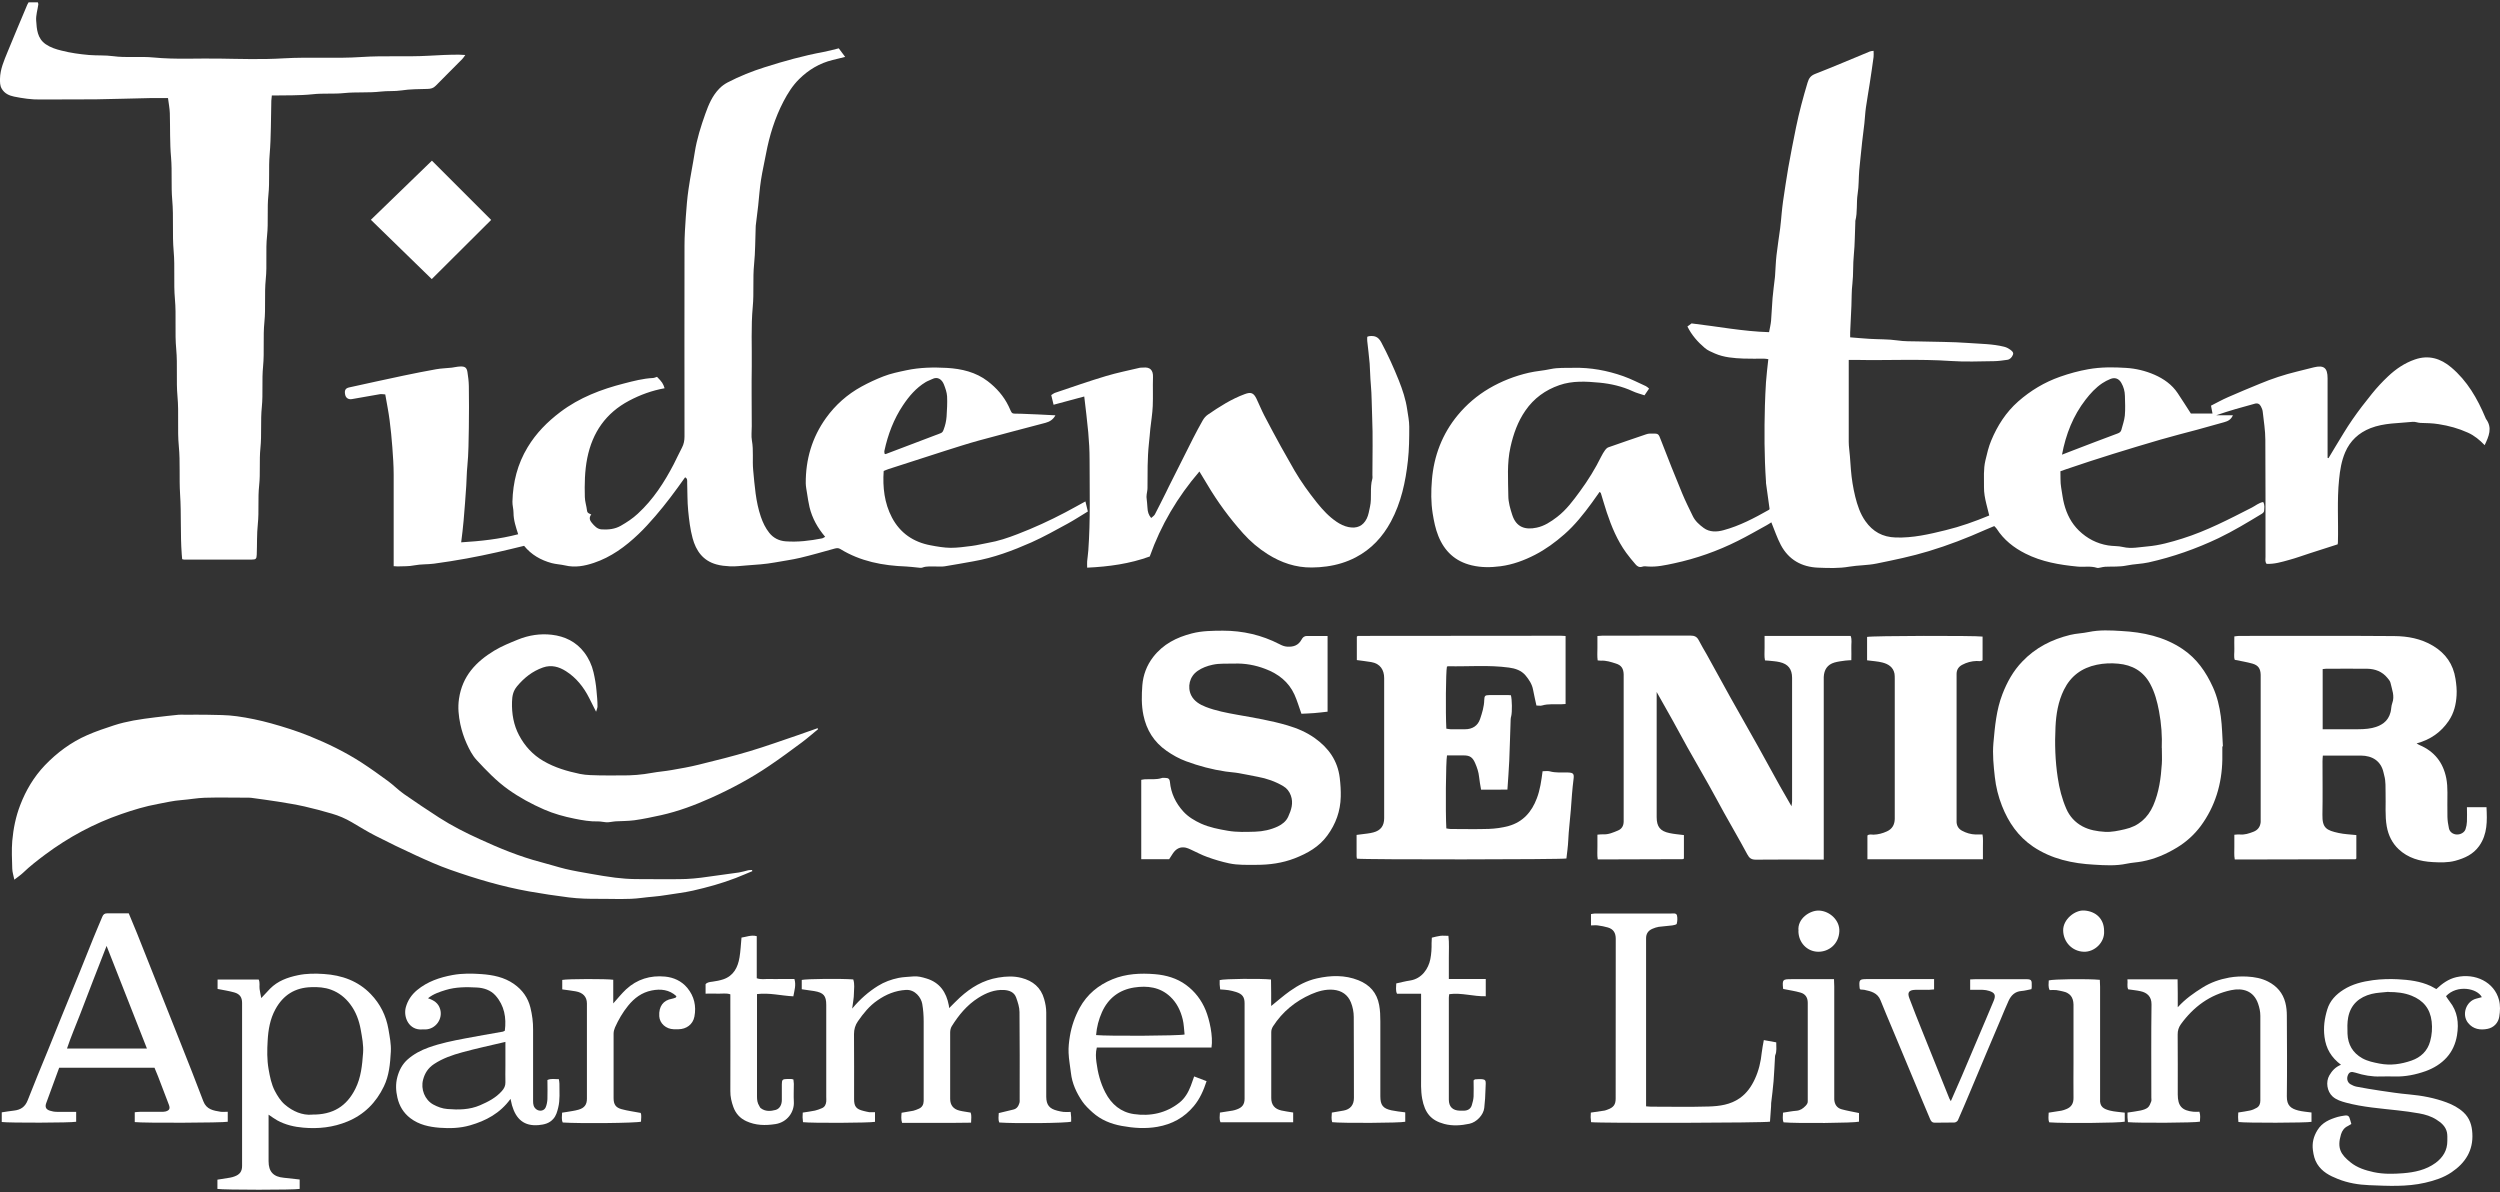
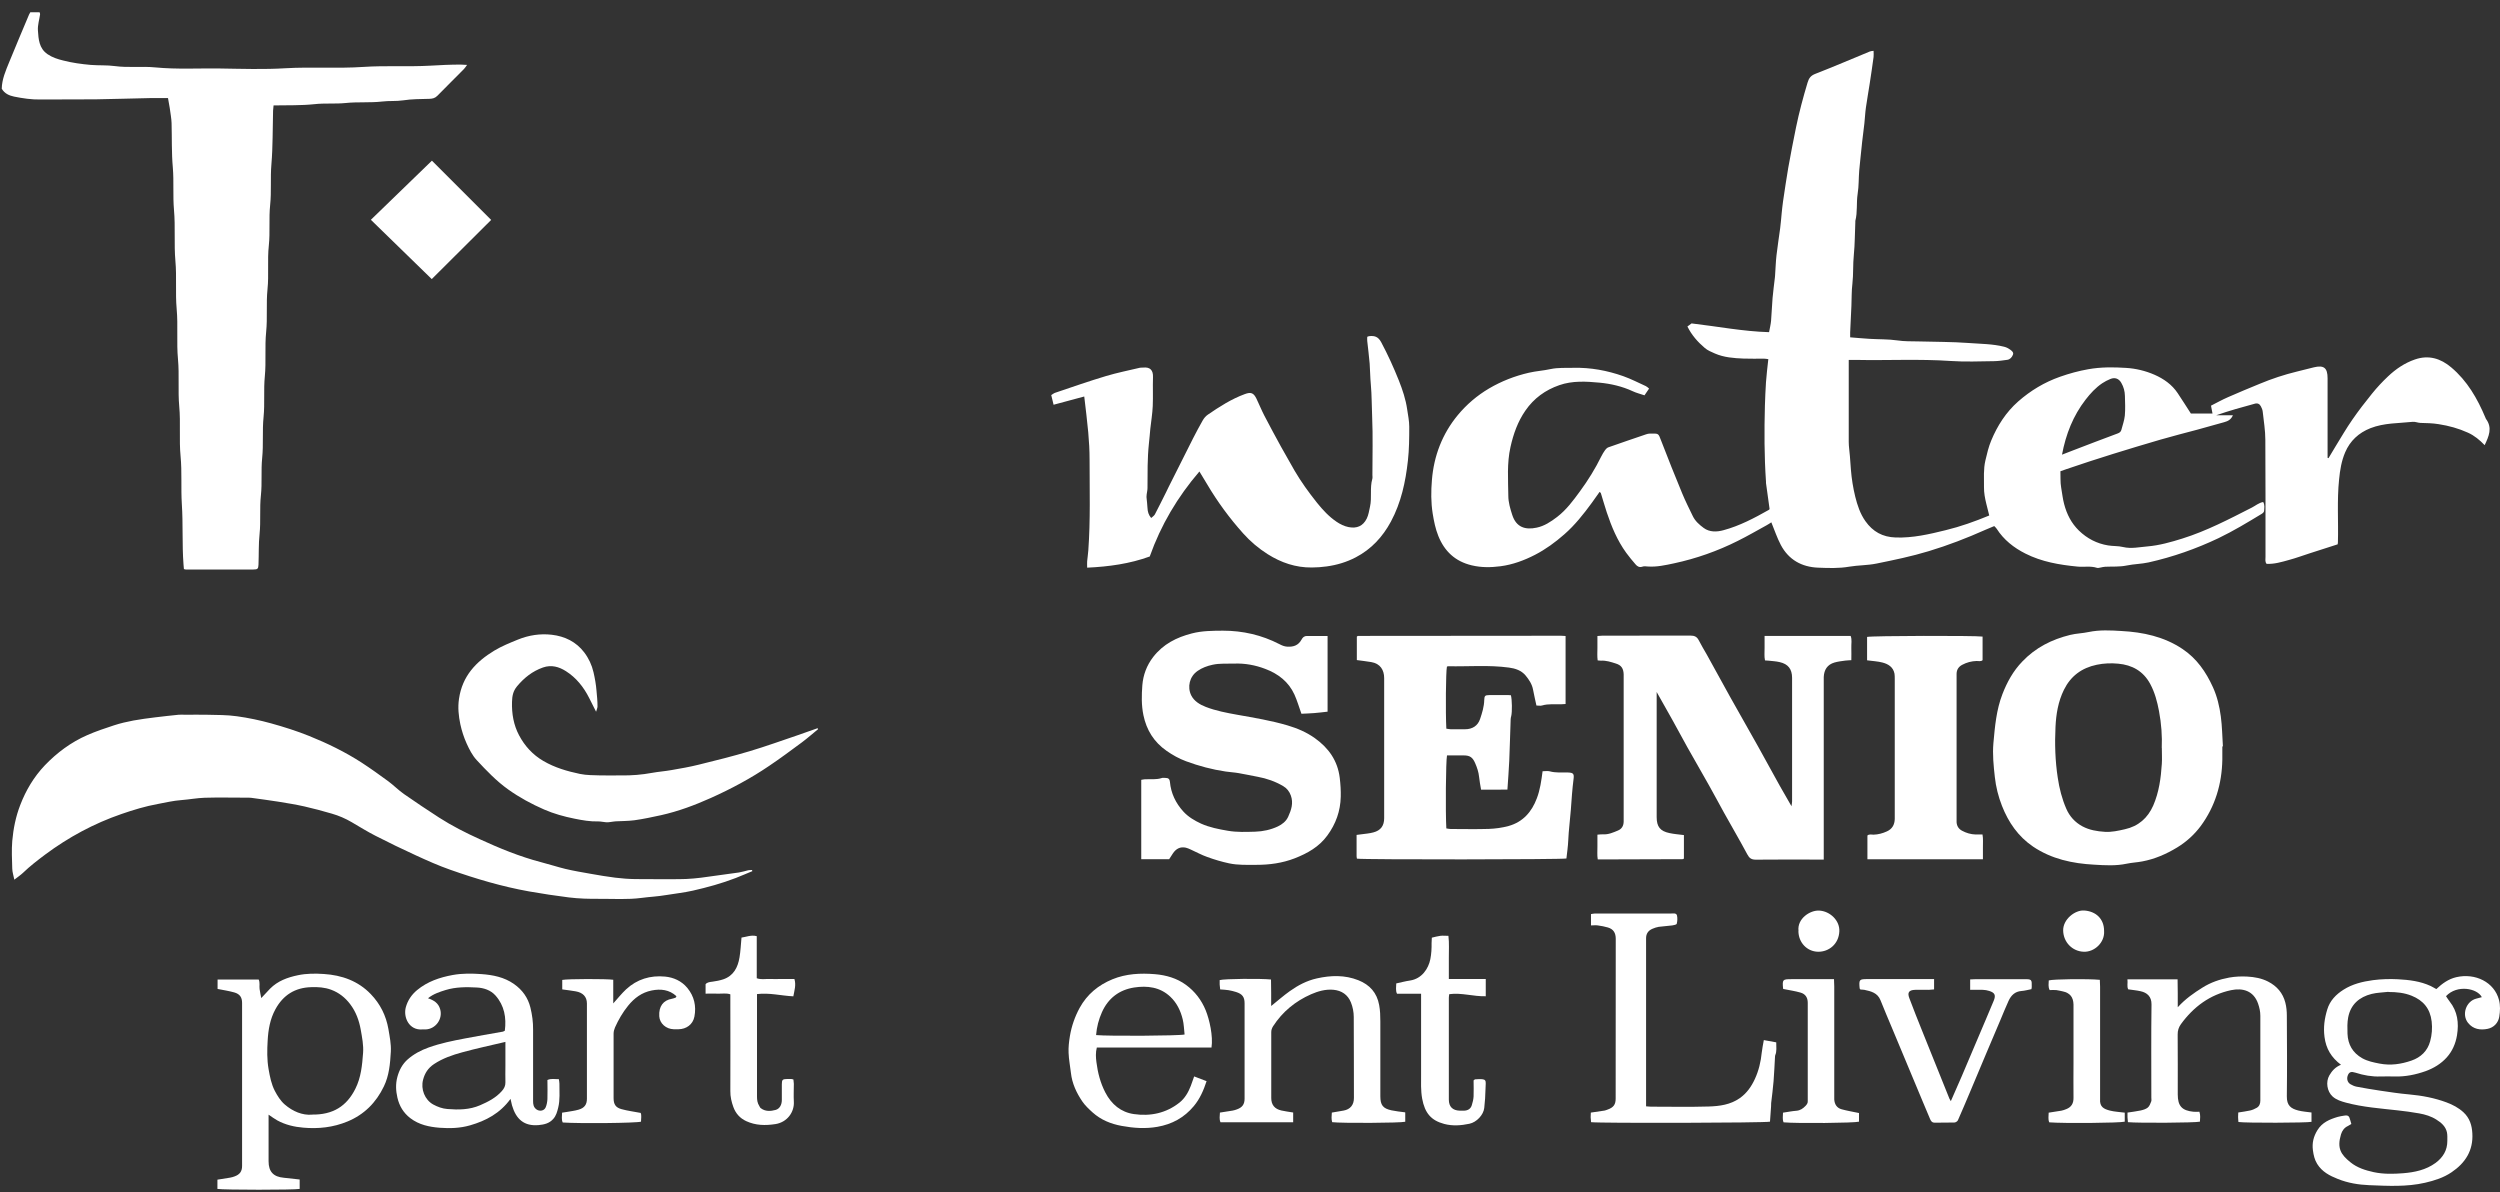
<svg xmlns="http://www.w3.org/2000/svg" id="logos" viewBox="0 0 300 143.04">
  <rect x="0" y="0" width="300" height="143.04" fill="#333333" stroke="none" />
  <defs>
    <style>
      .cls-1 {
        fill: #fff;
      }
    </style>
  </defs>
-   <path class="cls-1" d="M296.04,96.86h2.34c.08,1.64.13,3.23-.88,4.66-.72,1.01-1.74,1.46-2.86,1.77-.89.24-1.82.21-2.73.16-1.52-.08-2.96-.49-4.08-1.55-.76-.72-1.23-1.65-1.42-2.73-.23-1.31-.1-2.61-.14-3.92-.02-.73.04-1.47-.16-2.18-.04-.12-.06-.25-.09-.38-.31-1.37-1.34-2.01-2.71-2.02-1.5-.01-3,0-4.57,0-.02.25-.04.48-.04.7,0,2.13.03,4.26-.01,6.39-.03,1.6.47,1.88,1.95,2.2.68.15,1.39.17,2.12.25v2.81s-.03.03-.05.05c-.02.02-.04.04-.06.04-4.6,0-9.21.02-13.81.03-.21,0-.41,0-.67,0-.1-.53-.04-1.03-.05-1.52-.01-.47,0-.93,0-1.45.27-.02.47-.05.67-.03.57.05,1.08-.12,1.6-.32.54-.2.84-.6.89-1.17.01-.13,0-.26,0-.39,0-5.68,0-11.36,0-17.04,0-.08,0-.16,0-.24-.02-.73-.27-1.13-.97-1.34-.67-.19-1.36-.3-2.14-.46-.14-.37-.03-.87-.05-1.36-.02-.47,0-.94,0-1.45.22-.02.39-.06.56-.06,6.21,0,12.42-.03,18.62.02,1.61.01,3.21.3,4.65,1.16,1.52.91,2.44,2.21,2.71,3.98.1.65.17,1.3.13,1.95-.06,1.1-.31,2.15-.95,3.09-.92,1.35-2.16,2.24-3.85,2.7.17.1.26.16.36.2,1.77.76,2.82,2.07,3.2,3.97.11.57.14,1.14.14,1.71,0,.97-.02,1.95,0,2.92.01.46.08.93.18,1.39.09.43.47.71.91.74.45.03.94-.22,1.08-.63.1-.29.16-.61.17-.91.03-.55,0-1.1,0-1.74ZM278.71,87.51c1.32,0,2.58,0,3.84,0,.7,0,1.4,0,2.1-.15,1.09-.25,1.93-.76,2.22-1.91.09-.35.07-.73.2-1.07.32-.86-.04-1.64-.21-2.44-.05-.21-.22-.41-.37-.59-.62-.76-1.46-1.08-2.41-1.1-1.65-.02-3.31,0-4.96,0-.12,0-.25.02-.4.04v7.21Z" />
  <path class="cls-1" d="M218.85,103.15h-.65c-2.5,0-5-.02-7.5.01-.53,0-.78-.18-1.02-.63-.9-1.68-1.86-3.32-2.79-4.99-.61-1.09-1.19-2.21-1.81-3.3-.86-1.53-1.74-3.04-2.59-4.56-.61-1.09-1.2-2.2-1.81-3.3-.59-1.07-1.2-2.14-1.88-3.34v.82c0,4.73,0,9.47,0,14.2,0,1.14.42,1.68,1.54,1.91.55.12,1.12.16,1.73.24v2.81s-.03.03-.05.04c-.02.02-.04.04-.06.04-3.18.01-6.36.02-9.55.03-.21,0-.41,0-.68,0-.09-.53-.03-1.03-.04-1.52,0-.47,0-.94,0-1.45.27-.02.47-.05.67-.04.65.04,1.23-.22,1.8-.46.46-.19.67-.57.68-1.06,0-.16,0-.32,0-.47,0-5.63,0-11.25,0-16.88,0-.11,0-.21,0-.32-.02-.69-.27-1.1-.92-1.3-.59-.19-1.19-.39-1.83-.35-.1,0-.2-.02-.37-.03-.07-.5-.03-.99-.03-1.48,0-.47,0-.94,0-1.45.24-.02.42-.04.59-.04,3.52,0,7.05,0,10.57-.01.48,0,.78.13,1,.56.29.58.64,1.14.96,1.71.93,1.69,1.86,3.39,2.8,5.08,1.11,1.98,2.24,3.95,3.35,5.94.88,1.57,1.74,3.16,2.61,4.73.43.77.88,1.53,1.41,2.46.04-.31.07-.44.07-.58,0-4.94,0-9.89,0-14.83,0-1.05-.47-1.66-1.5-1.89-.43-.1-.87-.12-1.31-.17-.13-.01-.26-.02-.44-.03-.11-.5-.04-1-.05-1.49-.01-.47,0-.94,0-1.45h10.33c.18.45.06.95.08,1.44.02.47,0,.94,0,1.47-.27.02-.49.02-.72.05-.44.06-.88.11-1.3.23-.86.25-1.25.87-1.29,1.74,0,.18,0,.37,0,.55,0,6.78,0,13.57,0,20.35v.96Z" />
  <path class="cls-1" d="M187.87,76.33v8.15c-.19.01-.34.03-.49.03-.78.03-1.57-.08-2.34.15-.21.06-.46,0-.67,0-.14-.67-.29-1.28-.4-1.88-.12-.67-.48-1.21-.89-1.71-.51-.62-1.25-.86-2-.96-2.43-.33-4.87-.11-7.31-.16-.05,0-.1.03-.14.05-.13.63-.17,5.44-.07,7.44.16.02.33.06.51.07.58,0,1.16,0,1.74,0,.88,0,1.53-.42,1.8-1.23.25-.74.48-1.48.5-2.28.02-.51.09-.58.61-.59.76-.01,1.53,0,2.29,0,.1,0,.21.02.3.02.14.55.16,1.98.04,2.49-.03.13-.07.25-.07.38-.06,1.67-.1,3.35-.17,5.02-.05,1.12-.14,2.23-.22,3.43-1.04.03-2.08,0-3.16.01-.09-.53-.19-1.03-.24-1.54-.06-.58-.24-1.11-.47-1.64-.3-.69-.62-.93-1.36-.93-.68,0-1.36,0-2.02,0-.14.69-.19,6.75-.08,8.76.16.02.33.07.51.07,1.53,0,3.05.04,4.58-.01.8-.03,1.61-.14,2.38-.35,1.72-.48,2.78-1.69,3.39-3.32.39-1.02.54-2.1.69-3.25.3,0,.6-.06.86.01.72.2,1.46.12,2.19.14.62.02.75.15.67.76-.16,1.24-.24,2.49-.33,3.73-.09,1.22-.26,2.43-.31,3.66-.03.72-.14,1.44-.22,2.17-.56.13-24.27.15-25.14.02-.01-.09-.04-.19-.04-.29,0-.84,0-1.68,0-2.56.2-.03.38-.05.55-.07.49-.07.99-.1,1.46-.23.89-.23,1.3-.8,1.3-1.71,0-5.6,0-11.2,0-16.81,0-.96-.46-1.74-1.55-1.92-.56-.09-1.12-.16-1.73-.24v-2.81s.03-.03.06-.05c.02-.02.04-.04.06-.04,8.13,0,16.26-.02,24.39-.02.15,0,.31.01.52.03Z" />
  <path class="cls-1" d="M266.68,89.57c0,.53,0,1.05,0,1.58-.05,2.92-.86,5.62-2.59,7.97-.76,1.02-1.72,1.9-2.84,2.58-1.3.79-2.68,1.39-4.18,1.67-.61.12-1.24.14-1.85.27-1.3.28-2.62.2-3.92.12-2.6-.14-5.1-.67-7.32-2.16-1.8-1.22-2.96-2.91-3.74-4.89-.44-1.12-.73-2.28-.86-3.47-.15-1.35-.29-2.71-.17-4.07.18-1.99.35-3.98,1.08-5.87.56-1.45,1.29-2.78,2.39-3.92,1.59-1.67,3.54-2.65,5.74-3.19.73-.18,1.49-.19,2.23-.35,1.3-.27,2.62-.2,3.92-.12,2.6.14,5.1.67,7.32,2.15,1.72,1.15,2.83,2.76,3.66,4.59.51,1.12.79,2.31.95,3.52.16,1.19.17,2.4.25,3.59-.02,0-.05,0-.07,0ZM259.41,89.75c.06-1.37-.04-2.9-.33-4.42-.21-1.12-.5-2.23-1.05-3.25-.83-1.55-2.18-2.29-3.85-2.44-.85-.08-1.71-.05-2.57.13-1.81.38-3.13,1.36-3.94,3.01-.69,1.4-.94,2.92-1.01,4.45-.1,2.03-.04,4.07.27,6.09.19,1.3.51,2.55,1.03,3.74.39.9,1.05,1.63,1.93,2.1.84.45,1.76.6,2.7.66.81.05,1.6-.13,2.39-.31,1.63-.36,2.75-1.35,3.41-2.85.69-1.59.92-3.29,1.03-5.01.04-.58,0-1.16,0-1.91Z" />
  <path class="cls-1" d="M159.31,76.31v9.09c-.54.06-1.08.13-1.61.17-.52.04-1.04.06-1.53.08-.29-.81-.51-1.58-.84-2.31-.7-1.53-1.95-2.49-3.49-3.07-1.2-.46-2.45-.69-3.75-.64-.86.03-1.72-.05-2.58.14-.65.14-1.27.37-1.8.74-.97.67-1.26,1.93-.76,2.94.34.68,1.02,1.1,1.75,1.38,1.22.47,2.49.71,3.77.94,2.02.36,4.04.69,6.01,1.27,1.19.35,2.32.83,3.32,1.55,1.63,1.17,2.72,2.68,2.97,4.76.09.76.14,1.51.12,2.26-.04,1.72-.59,3.26-1.61,4.65-1,1.37-2.39,2.14-3.92,2.74-1.48.57-3.01.78-4.59.78-1.1,0-2.21.05-3.28-.18-.89-.19-1.76-.45-2.61-.76-.69-.24-1.33-.6-2-.9-.19-.09-.38-.17-.58-.22-.67-.15-1.17.13-1.54.67-.16.24-.31.48-.46.71h-3.35v-9.52c.14-.02.29-.06.44-.07.68-.03,1.36.07,2.03-.15.14-.05.31,0,.47-.01.32,0,.47.15.5.47.12,1.37.7,2.56,1.61,3.56.58.64,1.34,1.09,2.12,1.45,1.02.46,2.12.67,3.22.86,1.1.19,2.2.14,3.29.11.93-.03,1.86-.23,2.71-.63.52-.25.99-.61,1.24-1.16.37-.81.65-1.64.32-2.55-.18-.5-.49-.88-.92-1.13-.95-.56-1.98-.92-3.07-1.12-.76-.14-1.52-.31-2.29-.44-.51-.09-1.03-.11-1.55-.19-1.62-.24-3.2-.66-4.74-1.23-.84-.31-1.61-.74-2.34-1.25-1.51-1.05-2.41-2.49-2.78-4.28-.25-1.2-.22-2.41-.13-3.6.1-1.22.52-2.37,1.3-3.38,1.2-1.55,2.81-2.36,4.64-2.83,1.23-.32,2.48-.32,3.73-.33,2.39,0,4.65.52,6.77,1.61.3.16.6.29.96.31.75.04,1.33-.16,1.71-.86.12-.23.3-.42.62-.42.81,0,1.62,0,2.5,0Z" />
  <path class="cls-1" d="M90.28,104.54c-.66.27-1.32.56-1.99.82-1.68.65-3.41,1.12-5.16,1.52-1.06.24-2.15.35-3.22.53-.98.17-1.97.21-2.94.34-1.68.22-3.35.1-5.03.11-1.23.01-2.46-.02-3.68-.17-1.59-.2-3.18-.44-4.77-.72-3.24-.58-6.37-1.51-9.46-2.6-1.4-.49-2.76-1.1-4.11-1.72-1.64-.75-3.27-1.54-4.87-2.36-.98-.5-1.91-1.08-2.85-1.63-.75-.44-1.54-.78-2.37-1.02-1.1-.32-2.2-.62-3.31-.87-1.03-.23-2.09-.4-3.13-.57-1.07-.17-2.15-.31-3.23-.46-.21-.03-.42-.02-.63-.02-1.66,0-3.32-.04-4.97.01-.93.03-1.86.21-2.79.28-.96.07-1.89.29-2.84.47-1.49.27-2.93.71-4.35,1.2-3.31,1.14-6.35,2.78-9.16,4.87-.92.69-1.83,1.39-2.66,2.19-.3.28-.64.51-1.04.82-.1-.49-.24-.91-.25-1.33-.03-1.1-.09-2.22,0-3.31.13-1.47.42-2.93.96-4.32.68-1.77,1.63-3.37,2.95-4.76,1.47-1.53,3.14-2.77,5.08-3.62,1.05-.46,2.14-.83,3.22-1.18.76-.25,1.55-.43,2.34-.58.87-.16,1.74-.27,2.62-.38.93-.12,1.86-.21,2.79-.31.26-.03.53,0,.79,0,.87,0,1.74-.02,2.6,0,1.2.03,2.41.01,3.6.18,1.38.19,2.76.48,4.1.85,1.55.43,3.1.92,4.59,1.52,2.18.88,4.3,1.91,6.28,3.19,1.09.71,2.15,1.47,3.2,2.24.65.48,1.22,1.07,1.88,1.53,1.39.97,2.8,1.91,4.22,2.83,1.54.99,3.18,1.82,4.85,2.58,2.39,1.1,4.82,2.1,7.38,2.77.98.25,1.94.57,2.93.81,1.01.24,2.03.41,3.05.59.97.17,1.94.34,2.92.46.8.1,1.61.16,2.42.17,1.74.03,3.47,0,5.21.01,1.2,0,2.39-.12,3.58-.3,1.21-.18,2.42-.32,3.63-.5.38-.06.75-.18,1.13-.27.15-.03.3-.02.45-.03.01.04.03.09.04.13ZM98.12,87.38c-.8.28-1.6.57-2.41.85-1.92.65-3.83,1.34-5.77,1.92-2.01.6-4.05,1.11-6.09,1.61-1.08.27-2.18.46-3.28.65-.77.14-1.54.19-2.31.33-1.24.23-2.48.33-3.73.31-.82-.01-1.63.02-2.45,0-.83-.03-1.68-.01-2.49-.18-1.52-.32-3.01-.75-4.38-1.55-1.29-.75-2.24-1.8-2.92-3.08-.66-1.24-.89-2.59-.85-4.01.02-.7.12-1.29.6-1.87.86-1.03,1.84-1.81,3.11-2.26,1.02-.36,1.94-.08,2.76.44,1.23.78,2.13,1.91,2.79,3.22.25.5.51,1.01.83,1.65.09-.31.17-.48.17-.64,0-.63-.06-1.25-.12-1.87-.06-.76-.19-1.49-.36-2.23-.2-.87-.58-1.68-1.12-2.39-.97-1.27-2.33-1.93-3.89-2.11-1.39-.16-2.76.05-4.06.58-.96.39-1.93.78-2.83,1.32-2.21,1.34-3.84,3.06-4.24,5.77-.16,1.07-.05,2.07.16,3.08.17.78.42,1.56.75,2.29.32.71.69,1.44,1.21,2,1.17,1.26,2.37,2.52,3.79,3.53,1.35.96,2.79,1.74,4.3,2.4,1.17.51,2.4.85,3.65,1.1.94.19,1.89.36,2.86.33.31,0,.62.08.92.1.18.01.36,0,.53-.03.21-.02.41-.07.62-.08.75-.04,1.5-.03,2.26-.13,1.08-.15,2.14-.38,3.2-.61,2.06-.46,4.04-1.2,5.96-2.06,2.43-1.09,4.79-2.35,7-3.85,1.34-.9,2.64-1.87,3.94-2.83.67-.5,1.29-1.05,1.94-1.58-.02-.04-.05-.09-.07-.13Z" />
  <path class="cls-1" d="M224.05,79.23c0-.21,0-.42,0-.62,0-.73,0-1.46,0-2.18.62-.14,12.88-.17,13.86-.04v2.83c-.2.19-.48.09-.73.1-.61.02-1.18.17-1.72.46-.43.23-.66.58-.67,1.07,0,.11,0,.21,0,.32,0,5.7,0,11.41,0,17.11,0,.13,0,.26,0,.39.03.45.24.79.64,1.01.51.28,1.06.44,1.64.46.26.01.52,0,.83,0,.1.53.04,1.03.05,1.52.01.47,0,.94,0,1.45h-13.86v-2.85c.22-.19.5-.1.75-.1.56-.02,1.08-.16,1.58-.39.65-.29.93-.81.95-1.49,0-.08,0-.16,0-.24,0-5.52,0-11.04,0-16.56,0-.21,0-.42-.03-.63-.15-.8-.75-1.17-1.46-1.35-.55-.14-1.13-.17-1.82-.26Z" />
-   <path class="cls-1" d="M105,133.43v1.19c-.6.13-7.57.17-8.64.04-.02-.19-.04-.39-.05-.59,0-.18.01-.36.02-.56.51-.08,1-.14,1.47-.24.28-.06.54-.17.81-.28.36-.14.5-.44.54-.8.02-.18,0-.37,0-.55,0-3.68,0-7.36,0-11.05,0-1.1-.32-1.47-1.43-1.66-.49-.08-.97-.14-1.51-.22v-1.12c.61-.13,4.69-.17,6.18-.06.19.55.09,1.13.08,1.69,0,.54-.12,1.08-.21,1.81.98-1.17,1.97-2.02,3.09-2.72.77-.48,1.6-.78,2.47-.96.58-.12,1.19-.12,1.79-.18.53-.05,1.04.09,1.54.24,1.62.48,2.41,1.65,2.71,3.24.01.08.02.15.04.32.46-.46.87-.88,1.3-1.28,1.32-1.2,2.78-2.08,4.59-2.38.95-.16,1.87-.2,2.79.04,1.36.35,2.33,1.14,2.72,2.54.15.53.25,1.06.25,1.62-.01,3.21,0,6.42,0,9.63,0,.16,0,.32,0,.47.01.98.37,1.43,1.32,1.67.25.06.51.13.76.15.26.03.52,0,.85,0,.02.23.05.43.06.63.01.18,0,.36,0,.54-.58.18-6.71.24-8.62.1-.17-.36-.07-.75-.07-1.13.59-.14,1.16-.29,1.74-.42.45-.1.63-.43.75-.82.04-.12.02-.26.02-.39,0-3.5.02-7-.02-10.49,0-.58-.2-1.18-.4-1.74-.23-.65-.82-.87-1.44-.91-1.14-.07-2.15.34-3.1.94-1.36.86-2.35,2.06-3.19,3.41-.13.21-.19.49-.19.74-.01,2.66-.01,5.31,0,7.97,0,.75.38,1.23,1.11,1.41.43.11.87.15,1.35.24.13.35.06.74.05,1.21-2.77.05-5.51.01-8.28.02-.14-.43-.09-.81-.06-1.21.49-.08.94-.15,1.4-.24.23-.05.44-.15.66-.24.41-.17.58-.51.59-.93,0-.32,0-.63,0-.95,0-2.87.01-5.73,0-8.6,0-.7-.05-1.41-.17-2.1-.13-.76-.86-1.75-1.97-1.68-1.28.08-2.38.54-3.4,1.25-.97.66-1.69,1.56-2.35,2.51-.32.46-.47.96-.47,1.54.03,2.6,0,5.21.01,7.81,0,.88.26,1.2,1.13,1.41.23.05.45.12.68.15.2.02.41,0,.69,0Z" />
  <path class="cls-1" d="M280.94,127.79c-1.2-.9-1.82-1.96-2-3.36-.15-1.15,0-2.21.33-3.29.32-1.07,1.06-1.81,1.94-2.37,1.07-.68,2.28-.98,3.54-1.15,1-.13,1.99-.16,2.98-.11,1.35.07,2.7.23,3.95.81.23.11.45.25.68.37.7-.66,1.45-1.21,2.4-1.43,2.27-.52,4.56.59,5.12,2.74.17.63.14,1.36.03,2.01-.12.74-.66,1.3-1.39,1.45-.87.18-1.74.06-2.36-.72-.78-.99-.24-2.58.98-2.9.23-.06.45-.12.68-.18-.56-1.08-2.98-1.53-4.3-.12.14.21.27.43.43.63.96,1.21,1.13,2.57.89,4.06-.17,1.03-.57,1.92-1.23,2.66-.68.76-1.57,1.3-2.54,1.65-1.19.42-2.41.67-3.68.64-.58-.01-1.16-.02-1.74,0-1.03.03-2.02-.14-3-.46-.51-.16-.74-.08-.9.29-.18.42-.07.88.31,1.1.22.13.47.24.72.29.94.18,1.89.34,2.84.48,1.16.17,2.31.35,3.48.45,1.54.14,3.04.42,4.49.96.74.28,1.42.63,2.02,1.18.76.7,1.02,1.58,1.07,2.53.12,2.05-.83,3.55-2.49,4.67-.97.66-2.06,1-3.18,1.26-2.22.51-4.49.38-6.73.29-1.26-.05-2.53-.26-3.73-.74-.99-.39-1.9-.86-2.49-1.81-.31-.5-.43-1.04-.51-1.62-.12-.9.07-1.66.54-2.43.57-.93,1.46-1.3,2.43-1.59.25-.07.51-.11.76-.15.49-.08.62.02.75.54.04.15.08.3.13.46-.14.08-.27.17-.41.24-.43.2-.69.55-.83,1-.5,1.66-.03,2.42,1.14,3.36.8.65,1.78.96,2.79,1.18,1.17.25,2.36.22,3.52.13,1.37-.11,2.74-.39,3.9-1.24.89-.66,1.42-1.52,1.41-2.66,0-.34.02-.69-.05-1.02-.16-.71-.68-1.15-1.27-1.52-.63-.4-1.33-.61-2.05-.74-.87-.16-1.75-.27-2.63-.37-2.06-.23-4.14-.38-6.16-.92-.58-.16-1.16-.33-1.62-.75-.66-.61-.83-1.74-.38-2.52.32-.55.73-1.02,1.43-1.29ZM286.61,119.02c-.67.08-1.36.09-2.01.25-1.48.37-2.52,1.26-2.82,2.82-.12.63-.1,1.31-.08,1.96.05,1.29.62,2.29,1.77,2.94.65.36,1.35.5,2.07.64,1.33.26,2.6.07,3.84-.36,1.12-.39,1.92-1.15,2.24-2.32.21-.78.27-1.55.18-2.37-.18-1.55-1.01-2.53-2.4-3.09-.89-.36-1.82-.45-2.78-.45Z" />
-   <path class="cls-1" d="M27.33,133.42v1.19c-.59.13-10.1.17-11.16.04v-1.18c.21-.02.41-.05.61-.05.84,0,1.68,0,2.53,0,.18,0,.37,0,.55-.04.47-.13.58-.34.41-.8-.43-1.15-.87-2.29-1.31-3.43-.13-.34-.28-.67-.42-1.02H7.1c-.52,1.43-1.05,2.84-1.56,4.26-.16.46-.02.74.44.89.27.09.56.14.84.14.76.02,1.52,0,2.32,0v1.19c-.6.13-8.02.15-8.93.03v-1.16c.5-.07.99-.16,1.47-.21.8-.09,1.33-.44,1.64-1.23.77-1.99,1.6-3.97,2.41-5.95.57-1.4,1.13-2.81,1.7-4.21.69-1.69,1.39-3.38,2.07-5.07.58-1.43,1.14-2.86,1.72-4.28.34-.85.71-1.68,1.06-2.53.11-.28.29-.41.6-.4.84,0,1.68,0,2.57,0,.34.81.67,1.6.99,2.39.79,1.96,1.56,3.93,2.34,5.89.95,2.4,1.91,4.8,2.86,7.2.93,2.35,1.87,4.7,2.76,7.07.38,1,1.22,1.12,2.07,1.26.25.04.52,0,.85,0ZM17.63,125.82c-1.63-4.15-3.22-8.18-4.84-12.31-.57,1.47-1.11,2.82-1.63,4.18-.52,1.34-1.02,2.67-1.54,4.01-.52,1.35-1.1,2.68-1.58,4.12h9.59Z" />
  <path class="cls-1" d="M26.11,118.67v-1.13h4.93c.18.36.06.77.11,1.14.05.36.13.71.2,1.09.35-.37.7-.76,1.06-1.13.92-.93,2.09-1.35,3.33-1.61,1.03-.22,2.09-.22,3.13-.15,2.15.14,4.1.83,5.62,2.41,1.13,1.17,1.84,2.58,2.12,4.2.15.9.34,1.8.29,2.71-.08,1.43-.2,2.87-.84,4.18-.93,1.93-2.35,3.37-4.36,4.2-1.71.71-3.49.9-5.3.74-1.08-.09-2.16-.34-3.14-.88-.33-.18-.64-.42-1.03-.68v2.45c0,1.05,0,2.1,0,3.15,0,1.24.58,1.86,1.82,1.97.62.06,1.24.14,1.91.21v1.13c-.66.13-9.1.13-9.87,0v-1.11c.49-.08,1-.15,1.51-.24.18-.03.35-.08.52-.14.65-.23.93-.6.93-1.27,0-6.52,0-13.04,0-19.56,0-.67-.27-1.07-.94-1.26-.64-.18-1.31-.28-2.02-.42ZM37.42,133.75c2.54.04,4.18-1.01,5.22-3.09.69-1.37.82-2.84.93-4.31.07-.93-.12-1.86-.28-2.78-.2-1.12-.58-2.16-1.27-3.07-.6-.79-1.34-1.38-2.28-1.73-.78-.29-1.57-.34-2.39-.31-1.95.05-3.37.95-4.3,2.65-.64,1.17-.86,2.46-.93,3.75-.07,1.14-.09,2.29.11,3.44.16.91.33,1.8.75,2.61.31.59.69,1.2,1.19,1.63.97.84,2.13,1.31,3.25,1.22Z" />
  <path class="cls-1" d="M190.91,133.51c.6-.09,1.12-.16,1.63-.24.13-.02.25-.08.37-.12.71-.25.97-.6.97-1.32,0-6.39,0-12.78.01-19.17,0-.72-.28-1.16-.93-1.36-.39-.12-.81-.19-1.22-.25-.25-.04-.51,0-.82,0v-1.36c.15-.02.32-.07.49-.07,3.05,0,6.1,0,9.15,0,.25,0,.6-.08.68.24.07.32.05.68-.03.99-.03.11-.35.17-.54.2-.54.07-1.09.1-1.63.17-.25.04-.5.13-.74.23-.51.21-.78.6-.77,1.16,0,.05,0,.11,0,.16,0,6.49,0,12.99,0,19.48v.51c.23.01.4.04.58.04,2.31,0,4.63.05,6.94-.02,1.29-.04,2.59-.21,3.72-1,.85-.6,1.4-1.4,1.82-2.31.46-1,.71-2.06.82-3.16.05-.48.16-.96.25-1.5.51.09.98.18,1.49.27-.01.57.09,1.06-.12,1.54-.03.07-.02.15-.03.23-.06.96-.09,1.93-.17,2.89-.07.88-.19,1.76-.29,2.63-.01.13,0,.26-.01.39-.04.62-.09,1.24-.13,1.84-.63.15-20.28.2-21.47.06-.02-.19-.04-.39-.05-.59,0-.18.01-.36.02-.56Z" />
  <path class="cls-1" d="M61.26,131.87c-1.26,1.73-2.94,2.62-4.85,3.17-1.21.35-2.43.38-3.66.29-1.24-.1-2.46-.35-3.51-1.15-.83-.64-1.32-1.46-1.55-2.46-.19-.82-.23-1.64-.01-2.47.22-.83.61-1.57,1.25-2.13.73-.64,1.58-1.09,2.5-1.42,1.42-.51,2.9-.81,4.38-1.09,1.5-.29,3.01-.54,4.52-.81.07-.01.14-.06.25-.12.2-1.55-.05-3.01-1.12-4.22-.58-.65-1.41-.92-2.25-.96-1.25-.07-2.51-.07-3.73.3-.74.23-1.48.47-2.12.99.71.24,1.25.58,1.46,1.32.34,1.16-.54,2.38-1.75,2.42-.13,0-.26,0-.39,0-1.6.13-2.31-1.47-1.98-2.67.23-.82.68-1.49,1.35-2.05,1.25-1.03,2.7-1.52,4.27-1.81,1.15-.21,2.31-.19,3.45-.11,1.37.1,2.73.36,3.91,1.19,1.01.71,1.68,1.65,1.97,2.83.21.86.33,1.74.32,2.63,0,2.86,0,5.73,0,8.59,0,.39.05.72.38.98.38.29.94.21,1.13-.23.13-.3.19-.65.21-.98.03-.76,0-1.52,0-2.3.45-.21.89-.09,1.37-.1.03.19.07.37.07.54-.01.97.09,1.94-.15,2.89-.12.48-.24.95-.59,1.34-.47.54-1.1.68-1.76.74-1.72.15-2.7-.69-3.19-2.37-.06-.22-.11-.45-.18-.79ZM60.64,125.03c-1.81.43-3.51.79-5.18,1.25-1.18.32-2.34.72-3.38,1.41-.71.47-1.11,1.1-1.31,1.88-.3,1.12.2,2.41,1.22,2.97.51.28,1.11.5,1.69.54,1.33.11,2.66.1,3.93-.45.97-.42,1.89-.89,2.61-1.7.28-.31.44-.63.43-1.05-.02-.66,0-1.31,0-1.97v-2.89Z" />
  <path class="cls-1" d="M168.63,133.51v1.1c-.56.15-7.65.19-8.77.05-.11-.37-.07-.75-.04-1.15.49-.08.94-.16,1.4-.24.81-.14,1.26-.68,1.25-1.53-.02-3.23.01-6.47-.02-9.7,0-.59-.12-1.21-.34-1.75-.37-.92-1.11-1.43-2.12-1.52-.94-.08-1.83.18-2.66.54-1.88.83-3.43,2.09-4.56,3.84-.15.24-.22.45-.22.73,0,2.63,0,5.26,0,7.89,0,.81.41,1.31,1.22,1.49.45.1.91.16,1.41.24v1.17h-8.72c-.17-.36-.08-.75-.07-1.16.52-.08,1.03-.16,1.53-.24.18-.03.35-.09.52-.15.64-.23.91-.61.91-1.28,0-3.81,0-7.62,0-11.44,0-.76-.27-1.12-1.02-1.36-.3-.09-.6-.17-.91-.22-.31-.05-.62-.06-1-.09-.02-.19-.05-.39-.06-.59-.01-.18,0-.36,0-.53.58-.16,4.9-.2,6.16-.07,0,.53.02,1.07.02,1.61,0,.52,0,1.05,0,1.57.76-.61,1.47-1.24,2.23-1.78.98-.7,2.04-1.26,3.24-1.53,1.69-.38,3.37-.43,5,.22,1.35.54,2.22,1.49,2.49,2.98.12.65.14,1.3.14,1.95,0,3,0,5.99,0,8.99,0,1.06.31,1.47,1.34,1.69.51.11,1.02.16,1.63.24Z" />
  <path class="cls-1" d="M255.28,117.52h6.03c0,.56.02,1.11.02,1.65,0,.52,0,1.05,0,1.7.92-1.01,1.93-1.71,2.97-2.36.99-.62,2.05-.99,3.2-1.2.73-.13,1.46-.16,2.19-.12.86.05,1.7.2,2.48.6,1.06.54,1.78,1.38,2.07,2.53.13.5.18,1.03.18,1.55.02,3.23.04,6.47,0,9.7-.01,1.1.49,1.46,1.37,1.69.5.13,1.02.16,1.59.24v1.12c-.59.13-7.88.15-8.77.02-.01-.19-.04-.39-.04-.6,0-.18.02-.36.02-.54.5-.08.97-.14,1.42-.24.27-.06.55-.18.79-.32.32-.18.44-.5.44-.87,0-.58,0-1.16,0-1.74,0-2.81,0-5.63,0-8.44,0-.51-.11-.98-.27-1.45-.54-1.56-1.85-1.91-3.24-1.62-2.54.54-4.51,2-6.02,4.08-.26.36-.4.77-.39,1.25.02,2.39.01,4.79.01,7.18,0,1.39.5,1.94,1.88,2.08.23.02.47,0,.72,0,.14.43.08.81.06,1.19-.59.14-7.4.18-8.64.06-.02-.19-.04-.39-.05-.59,0-.18,0-.36,0-.56.56-.09,1.07-.14,1.57-.25.3-.07.63-.16.86-.35.2-.16.31-.46.41-.72.06-.14.02-.31.02-.47,0-3.73-.03-7.47.02-11.2.01-.93-.53-1.4-1.3-1.57-.48-.11-.97-.15-1.5-.23-.17-.36-.03-.75-.09-1.21Z" />
  <path class="cls-1" d="M145.39,125.7h-13.77c-.16.61-.12,1.2-.05,1.75.16,1.27.47,2.49,1.07,3.65.74,1.43,1.88,2.37,3.43,2.59,1.98.29,3.87-.11,5.47-1.38.64-.51,1.05-1.22,1.35-1.99.14-.36.26-.73.41-1.15.5.19.98.37,1.49.57-.36,1.09-.79,2.1-1.53,2.99-1.16,1.39-2.61,2.18-4.38,2.49-1.44.25-2.85.15-4.27-.11-1.32-.24-2.51-.73-3.5-1.62-.44-.4-.89-.82-1.22-1.3-.71-1.04-1.24-2.17-1.38-3.45-.09-.8-.25-1.59-.28-2.4-.03-.67.05-1.36.16-2.02.2-1.19.59-2.31,1.17-3.38.9-1.63,2.24-2.73,3.94-3.43,1.64-.67,3.36-.75,5.09-.61,1.33.11,2.63.48,3.72,1.28,1.08.79,1.87,1.82,2.38,3.07.44,1.09.9,3.07.69,4.46ZM131.54,124.21c1.48.14,9.98.09,10.61-.07-.07-.61-.08-1.24-.23-1.84-.25-1.02-.71-1.97-1.49-2.7-1.23-1.16-2.77-1.34-4.33-1.1-1.78.28-3.11,1.27-3.87,2.97-.38.86-.62,1.75-.7,2.74Z" />
  <g>
    <path class="cls-1" d="M262.92,49.62h2.58c-.06-.3-.11-.57-.18-.94.65-.33,1.33-.71,2.04-1.02,1.26-.56,2.54-1.08,3.82-1.61,1.44-.6,2.92-1.09,4.44-1.46.68-.17,1.36-.35,2.04-.51,1.21-.29,1.65.06,1.65,1.32,0,2.92,0,5.84,0,8.76v.78s.07.02.11.04c.27-.46.54-.92.82-1.37.67-1.09,1.31-2.2,2.04-3.25.74-1.07,1.54-2.11,2.36-3.12.59-.73,1.24-1.43,1.92-2.07.93-.88,1.98-1.6,3.22-2.03,1.67-.58,3.1-.12,4.36.94,1.93,1.62,3.15,3.75,4.11,6.04.02.05.03.1.06.14.81,1.08.35,2.1-.15,3.16-.6-.62-1.23-1.15-2.01-1.5-1.12-.51-2.29-.83-3.51-1.02-.73-.12-1.46-.13-2.19-.15-.31-.01-.62-.16-.92-.13-1.7.18-3.43.12-5.07.76-1.42.56-2.45,1.52-3.04,2.9-.44,1.03-.62,2.13-.73,3.26-.26,2.52-.07,5.03-.14,7.55,0,.08-.02.15-.03.23-1.12.36-2.23.72-3.33,1.07-.84.27-1.67.58-2.53.81-.87.24-1.75.51-2.67.46-.22-.27-.12-.57-.13-.85,0-4.68.01-9.36-.02-14.04,0-1.11-.19-2.23-.31-3.34-.02-.23-.11-.46-.22-.66-.15-.3-.4-.42-.72-.33-1.55.42-3.1.85-4.64,1.39h2c-.24.55-.62.71-1.04.83-1.07.3-2.15.6-3.23.9-1.48.4-2.97.77-4.44,1.2-3.79,1.11-7.58,2.27-11.31,3.55-.22.08-.44.15-.68.24.03.66-.03,1.3.09,1.96.12.66.18,1.33.36,1.99.32,1.22.87,2.29,1.77,3.17.98.95,2.15,1.56,3.5,1.78.59.1,1.21.05,1.78.19,1,.24,1.98.01,2.95-.07,1.41-.12,2.8-.51,4.17-.94,2.94-.92,5.64-2.34,8.37-3.73.43-.22.81-.56,1.34-.66.22.36.13.73.11,1.08,0,.12-.16.27-.28.34-1.7,1.03-3.4,2.06-5.19,2.92-2.69,1.28-5.49,2.26-8.39,2.91-.86.19-1.76.19-2.62.37-.86.18-1.72.11-2.58.15-.18,0-.36.06-.54.09-.15.02-.33.09-.46.04-.77-.25-1.57-.07-2.34-.15-2.16-.21-4.28-.57-6.24-1.56-1.39-.7-2.6-1.65-3.45-2.98-.07-.11-.17-.19-.29-.32-.36.15-.72.3-1.07.45-2.22.99-4.47,1.86-6.79,2.56-2.07.63-4.17,1.06-6.28,1.49-1.07.22-2.18.19-3.25.37-1.26.22-2.51.17-3.76.12-1.96-.08-3.52-.95-4.46-2.72-.45-.85-.75-1.77-1.14-2.72-.17.11-.37.25-.58.36-1.15.63-2.28,1.29-3.45,1.87-2.43,1.22-4.99,2.12-7.64,2.69-1.03.22-2.09.46-3.17.38-.21-.02-.44-.05-.63.02-.36.12-.61-.02-.82-.27-.39-.46-.78-.91-1.13-1.4-1.07-1.48-1.76-3.14-2.33-4.85-.25-.76-.47-1.54-.71-2.31-.01-.04-.07-.07-.15-.14-.31.44-.61.88-.93,1.31-.99,1.35-2.03,2.67-3.3,3.78-1.08.95-2.24,1.8-3.52,2.46-1.3.67-2.68,1.18-4.13,1.37-1.15.15-2.31.17-3.47-.11-1.97-.47-3.26-1.68-4-3.52-.35-.87-.53-1.78-.68-2.71-.21-1.34-.2-2.68-.09-4,.23-2.89,1.24-5.54,3.1-7.79,1.05-1.27,2.31-2.35,3.75-3.2,1.5-.88,3.09-1.5,4.78-1.89.86-.2,1.75-.25,2.61-.44.91-.19,1.82-.13,2.74-.15,2.06-.05,4.05.32,5.98,1,.93.33,1.82.79,2.72,1.2.13.06.24.18.38.29-.19.29-.37.54-.55.81-.49-.17-.97-.28-1.41-.49-1.27-.59-2.63-.9-3.98-1.03-1.6-.15-3.26-.25-4.83.3-1.67.58-3.05,1.57-4.07,3.05-.92,1.33-1.44,2.8-1.79,4.37-.44,1.95-.28,3.91-.26,5.87,0,.76.23,1.54.47,2.28.49,1.52,1.6,1.81,2.92,1.53.93-.19,1.71-.71,2.47-1.29,1.12-.86,1.93-1.97,2.75-3.09.96-1.31,1.81-2.68,2.53-4.14.14-.28.3-.55.48-.8.1-.14.25-.28.41-.33,1.5-.53,3-1.04,4.5-1.55.15-.05.3-.09.46-.09,1.08,0,.99-.08,1.36.88.81,2.12,1.66,4.22,2.52,6.31.38.92.83,1.81,1.26,2.7.29.61.79,1.05,1.32,1.44.71.52,1.58.48,2.35.27,1.95-.52,3.74-1.47,5.49-2.46.02-.01.03-.04.06-.1-.14-1.01-.29-2.06-.43-3.11,0-.05,0-.1,0-.16-.21-3.04-.21-6.09-.13-9.13.03-.93.07-1.88.13-2.81.06-.9.18-1.81.28-2.76-.17-.02-.34-.06-.52-.06-.82,0-1.63.02-2.45-.01-1.17-.05-2.34-.13-3.44-.61-.43-.19-.88-.37-1.22-.67-.84-.71-1.57-1.54-2.08-2.57.18-.13.36-.26.5-.37,3.12.36,6.16.96,9.3,1.05.08-.46.2-.91.24-1.37.08-.91.1-1.82.18-2.73.07-.83.19-1.65.28-2.47,0-.08.02-.16.02-.23.06-.81.08-1.62.17-2.42.12-1.08.3-2.16.44-3.24.08-.59.12-1.19.18-1.79.05-.49.1-.98.17-1.47.2-1.33.39-2.67.62-4,.29-1.63.61-3.26.94-4.88.37-1.8.85-3.58,1.38-5.35.16-.55.4-.85.96-1.06,2.19-.85,4.34-1.78,6.51-2.67.11-.05.24-.05.45-.08,0,.28.03.52,0,.74-.15,1.08-.3,2.16-.47,3.23-.14.95-.32,1.89-.45,2.84-.09.62-.11,1.24-.18,1.87-.09.77-.19,1.55-.28,2.32-.01.1-.02.21-.03.31-.1,1.01-.22,2.02-.31,3.03-.08.94-.04,1.89-.19,2.81-.17,1.09,0,2.19-.28,3.26-.01.05,0,.1,0,.16-.06,1.31-.05,2.62-.18,3.92-.12,1.15-.04,2.31-.17,3.44-.11.89-.08,1.77-.12,2.66-.05,1.07-.1,2.14-.15,3.21,0,.18,0,.35,0,.58.81.06,1.56.14,2.31.18,1.12.07,2.26.03,3.36.19.84.13,1.67.1,2.5.12,2.02.06,4.04.04,6.05.19,1.42.11,2.87.1,4.26.45.25.06.49.18.7.33.2.15.48.34.35.64-.12.29-.33.55-.68.6-.51.07-1.03.15-1.55.16-1.74.02-3.48.1-5.21-.02-3.81-.26-7.61-.05-11.42-.13-.26,0-.51,0-.84,0,0,.31,0,.54,0,.77,0,3.02,0,6.05,0,9.07,0,.57.1,1.14.14,1.71.04.55.08,1.09.12,1.63.09,1.09.26,2.17.52,3.23.26,1.04.59,2.05,1.22,2.94.89,1.26,2.06,1.91,3.63,1.96,2.06.07,4.03-.39,6.01-.88,1.77-.43,3.48-1.04,5.22-1.76-.12-.46-.24-.93-.35-1.4-.16-.66-.29-1.32-.28-2,.01-1.07-.08-2.15.17-3.21.19-.81.38-1.63.7-2.39.74-1.78,1.77-3.39,3.23-4.68,1.48-1.3,3.15-2.31,5.03-2.97,1.11-.39,2.24-.7,3.38-.9,1.5-.27,3.03-.26,4.55-.16,1.16.07,2.32.35,3.4.82,1.11.49,2.1,1.18,2.79,2.22.52.78,1.02,1.57,1.58,2.44ZM247.44,54.56c.48-.19.88-.34,1.29-.5,1.8-.69,3.59-1.38,5.4-2.05.22-.08.37-.2.43-.41.15-.57.36-1.15.42-1.73.07-.78.03-1.57.01-2.36-.01-.55-.15-1.08-.43-1.56-.29-.52-.77-.7-1.32-.47-.34.14-.67.31-.97.51-.79.53-1.42,1.22-2,1.97-1.49,1.93-2.36,4.12-2.83,6.6Z" />
-     <path class="cls-1" d="M70.94,61.75c-.29.38-.16.71.07.98.32.38.65.77,1.21.8.8.04,1.56-.03,2.28-.44.73-.42,1.42-.87,2.04-1.45,1.84-1.69,3.17-3.75,4.31-5.94.34-.65.63-1.32.98-1.97.23-.43.31-.87.31-1.35,0-7.63-.02-15.25,0-22.88,0-1.17.08-2.35.16-3.52.08-1.09.16-2.18.32-3.26.21-1.49.52-2.96.75-4.44.25-1.6.74-3.13,1.28-4.65.39-1.09.83-2.14,1.66-2.99.3-.31.62-.54.99-.74,1.44-.75,2.94-1.35,4.49-1.84,2.3-.73,4.63-1.38,7.01-1.82.61-.11,1.21-.28,1.85-.44.24.32.48.65.77,1.03-.55.14-1.02.25-1.5.37-1.57.38-2.9,1.18-4.03,2.3-.78.77-1.37,1.71-1.88,2.69-1.03,1.98-1.68,4.09-2.09,6.27-.19,1.04-.44,2.08-.6,3.13-.16,1.03-.23,2.07-.34,3.1-.09.8-.2,1.6-.29,2.39,0,.08-.01.16-.01.24-.06,1.46-.04,2.94-.19,4.39-.17,1.7,0,3.41-.16,5.1-.22,2.39-.09,4.77-.12,7.16-.04,2.39,0,4.79,0,7.18,0,.58-.08,1.17.02,1.73.21,1.18.04,2.36.15,3.53.18,1.88.3,3.78.92,5.6.24.7.55,1.35,1.01,1.93.49.62,1.17.96,1.96,1.02,1.47.11,2.92-.07,4.36-.35.12-.02.23-.11.39-.19-.9-1.06-1.56-2.23-1.88-3.57-.13-.55-.21-1.12-.3-1.68-.06-.38-.14-.77-.15-1.16-.02-2.87.75-5.51,2.43-7.85,1.13-1.57,2.56-2.84,4.26-3.77.84-.46,1.72-.87,2.62-1.22.89-.35,1.84-.54,2.78-.74,1.6-.34,3.23-.37,4.84-.28,1.76.1,3.48.5,4.91,1.6,1.04.8,1.91,1.77,2.5,2.99.51,1.06.21.87,1.46.91,1.38.04,2.75.12,4.16.19-.28.52-.7.77-1.19.9-2.66.71-5.33,1.39-7.98,2.12-1.38.38-2.74.82-4.1,1.25-2.26.72-4.51,1.45-6.76,2.18-.19.06-.38.15-.58.23-.13,1.96.08,3.84.99,5.58.99,1.88,2.59,2.96,4.65,3.34.79.15,1.59.29,2.39.3.85,0,1.71-.12,2.56-.23.64-.08,1.27-.25,1.91-.36,1.24-.21,2.42-.61,3.58-1.06,1.95-.75,3.85-1.62,5.71-2.6.78-.41,1.56-.85,2.42-1.32.11.45.2.81.29,1.21-.83.5-1.59,1-2.39,1.44-1.45.79-2.89,1.6-4.39,2.27-2.24.99-4.53,1.85-6.96,2.27-1.15.2-2.29.42-3.45.6-.36.06-.74,0-1.1.02-.52.02-1.05-.07-1.56.13-.16.06-.36.02-.55,0-.47-.04-.93-.11-1.4-.13-2.8-.1-5.49-.61-7.91-2.1-.23-.14-.43-.11-.67-.05-1.38.38-2.75.78-4.14,1.11-1.01.24-2.04.37-3.06.56-1.1.2-2.22.27-3.34.35-.67.04-1.35.15-2.03.11-.54-.03-1.1-.08-1.62-.23-1.61-.44-2.45-1.63-2.86-3.15-.29-1.08-.42-2.18-.53-3.3-.11-1.13-.08-2.25-.12-3.37,0-.23.05-.49-.25-.63-.59.82-1.17,1.65-1.79,2.45-.57.75-1.16,1.48-1.77,2.19-.65.75-1.32,1.5-2.04,2.18-1.56,1.49-3.29,2.76-5.36,3.45-1.11.37-2.25.59-3.45.3-.52-.12-1.08-.14-1.61-.28-1.3-.36-2.42-.99-3.3-2.07-1.08.26-2.16.53-3.24.77-1.21.27-2.43.53-3.66.75-1.3.24-2.61.44-3.92.62-.77.1-1.57.05-2.34.2-.68.14-1.35.1-2.03.13-.13,0-.25-.02-.46-.03v-.88c0-3.37.01-6.73,0-10.1,0-1.1-.08-2.19-.16-3.29-.08-1.09-.19-2.18-.33-3.26-.13-1-.33-1.99-.52-3.08-.17,0-.41-.06-.62-.03-1.12.19-2.25.39-3.37.59-.42.08-.74-.13-.82-.52-.11-.52.02-.78.48-.88,2.18-.48,4.36-.96,6.54-1.42,1.29-.27,2.59-.53,3.89-.76.61-.11,1.24-.12,1.87-.19.33-.04.67-.13,1-.14.58-.03.8.12.89.65.09.56.16,1.14.17,1.71.02,1.66.03,3.31,0,4.97-.03,1.54-.03,3.09-.18,4.63-.08.78-.08,1.56-.13,2.34-.09,1.4-.2,2.81-.32,4.21-.07.85-.18,1.69-.29,2.59,2.34-.14,4.62-.39,6.84-.97-.27-.85-.56-1.68-.56-2.59,0-.44-.14-.88-.13-1.32.06-2.33.6-4.51,1.83-6.54,1.02-1.69,2.36-3.04,3.92-4.22,2.29-1.73,4.91-2.73,7.66-3.43,1.13-.29,2.26-.59,3.44-.65.17,0,.35-.1.5-.14.61.62.73.8.91,1.37-1.5.27-2.91.78-4.25,1.49-2.8,1.48-4.41,3.81-5.03,6.89-.31,1.56-.33,3.12-.29,4.68.01.54.2,1.07.26,1.61.03.31.25.36.54.49ZM106.16,54.46c.07.02.1.04.12.03,2.19-.83,4.37-1.67,6.56-2.49.23-.08.31-.21.39-.43.2-.51.32-1.05.36-1.59.05-.81.1-1.62.06-2.42-.03-.48-.2-.96-.38-1.42-.22-.56-.72-1.02-1.43-.64-.25.13-.53.21-.77.36-1.14.69-1.99,1.69-2.71,2.77-1.11,1.66-1.81,3.51-2.23,5.46-.03.12.01.25.02.35Z" />
-     <path class="cls-1" d="M20.16,11.77c-.73,0-1.43-.01-2.14,0-2.18.04-4.35.12-6.53.15-2.21.03-4.42-.01-6.63.02-1.08.02-2.14-.14-3.18-.35-.57-.12-1.13-.36-1.47-.94C-.02,10.25,0,9.86,0,9.46c.02-1.14.48-2.18.9-3.21.78-1.91,1.58-3.8,2.38-5.7.04-.09.1-.18.15-.27h1.11c.03.1.07.18.06.25-.09.64-.3,1.29-.26,1.92.07,1.05.13,2.16,1.15,2.86.57.39,1.22.6,1.88.76,1.08.28,2.18.43,3.31.53.97.08,1.94.01,2.89.14,1.62.22,3.25,0,4.87.16,2.6.25,5.19.09,7.79.13,2.6.04,5.22.13,7.81-.03,3.13-.18,6.25.05,9.37-.16,2.68-.18,5.36,0,8.03-.15,1.2-.07,2.4-.13,3.61-.13.23,0,.46.02.79.04-.17.23-.26.38-.38.5-1.05,1.07-2.13,2.12-3.17,3.19-.29.3-.59.37-.98.38-1.04.03-2.1.02-3.13.18-.84.13-1.68.04-2.5.14-1.46.17-2.94.03-4.39.18-1.26.13-2.52,0-3.76.14-1.62.17-3.24.12-4.91.15-.02.23-.05.43-.06.63-.06,2.15-.02,4.3-.2,6.44-.14,1.63.02,3.26-.15,4.87-.17,1.63.01,3.26-.16,4.87-.19,1.76.02,3.52-.16,5.26-.17,1.71.01,3.41-.16,5.1-.18,1.78.01,3.57-.16,5.34-.16,1.63.01,3.25-.15,4.87-.17,1.65,0,3.31-.17,4.94-.15,1.5.01,2.99-.15,4.47-.17,1.55,0,3.1-.16,4.63-.13,1.23-.08,2.46-.13,3.68-.02.5-.1.59-.61.59-2.71,0-5.42,0-8.13,0-.05,0-.1-.02-.21-.05-.02-.18-.04-.38-.05-.58-.18-2.41-.04-4.83-.2-7.23-.12-1.92.03-3.83-.15-5.73-.19-1.99.02-3.99-.16-5.97-.17-1.89.02-3.78-.15-5.66-.19-2.02.02-4.04-.16-6.05-.17-1.92.02-3.83-.15-5.73-.18-2.05.01-4.1-.17-6.13-.15-1.71,0-3.41-.14-5.1-.16-1.78-.1-3.56-.15-5.34-.02-.57-.13-1.13-.22-1.81Z" />
+     <path class="cls-1" d="M20.16,11.77c-.73,0-1.43-.01-2.14,0-2.18.04-4.35.12-6.53.15-2.21.03-4.42-.01-6.63.02-1.08.02-2.14-.14-3.18-.35-.57-.12-1.13-.36-1.47-.94c.02-1.14.48-2.18.9-3.21.78-1.91,1.58-3.8,2.38-5.7.04-.09.1-.18.15-.27h1.11c.03.1.07.18.06.25-.09.64-.3,1.29-.26,1.92.07,1.05.13,2.16,1.15,2.86.57.39,1.22.6,1.88.76,1.08.28,2.18.43,3.31.53.97.08,1.94.01,2.89.14,1.62.22,3.25,0,4.87.16,2.6.25,5.19.09,7.79.13,2.6.04,5.22.13,7.81-.03,3.13-.18,6.25.05,9.37-.16,2.68-.18,5.36,0,8.03-.15,1.2-.07,2.4-.13,3.61-.13.23,0,.46.02.79.04-.17.23-.26.38-.38.5-1.05,1.07-2.13,2.12-3.17,3.19-.29.3-.59.37-.98.38-1.04.03-2.1.02-3.13.18-.84.13-1.68.04-2.5.14-1.46.17-2.94.03-4.39.18-1.26.13-2.52,0-3.76.14-1.62.17-3.24.12-4.91.15-.02.23-.05.43-.06.63-.06,2.15-.02,4.3-.2,6.44-.14,1.63.02,3.26-.15,4.87-.17,1.63.01,3.26-.16,4.87-.19,1.76.02,3.52-.16,5.26-.17,1.71.01,3.41-.16,5.1-.18,1.78.01,3.57-.16,5.34-.16,1.63.01,3.25-.15,4.87-.17,1.65,0,3.31-.17,4.94-.15,1.5.01,2.99-.15,4.47-.17,1.55,0,3.1-.16,4.63-.13,1.23-.08,2.46-.13,3.68-.02.5-.1.59-.61.59-2.71,0-5.42,0-8.13,0-.05,0-.1-.02-.21-.05-.02-.18-.04-.38-.05-.58-.18-2.41-.04-4.83-.2-7.23-.12-1.92.03-3.83-.15-5.73-.19-1.99.02-3.99-.16-5.97-.17-1.89.02-3.78-.15-5.66-.19-2.02.02-4.04-.16-6.05-.17-1.92.02-3.83-.15-5.73-.18-2.05.01-4.1-.17-6.13-.15-1.71,0-3.41-.14-5.1-.16-1.78-.1-3.56-.15-5.34-.02-.57-.13-1.13-.22-1.81Z" />
    <path class="cls-1" d="M164.06,40.42c.14-.05.19-.08.24-.08.63-.07,1.07.04,1.44.72.8,1.5,1.5,3.04,2.13,4.62.44,1.11.82,2.25.99,3.44.1.69.25,1.39.25,2.08,0,1.36-.01,2.73-.16,4.07-.28,2.54-.81,5.03-2.04,7.32-.99,1.84-2.36,3.32-4.22,4.29-1.09.57-2.25.92-3.48,1.09-.6.08-1.19.13-1.79.13-1.94.02-3.68-.58-5.3-1.6-1.09-.69-2.07-1.52-2.93-2.48-1.64-1.83-3.09-3.8-4.34-5.92-.29-.49-.59-.98-.92-1.52-2.62,3.05-4.62,6.42-5.96,10.2-2.39.87-4.89,1.22-7.51,1.34,0-.32-.02-.55,0-.77.04-.44.11-.88.14-1.32.26-3.62.15-7.24.15-10.86,0-1.1-.06-2.19-.16-3.29-.13-1.42-.31-2.83-.48-4.3-1.27.34-2.46.66-3.68.99-.11-.43-.19-.78-.28-1.16.18-.11.32-.23.48-.28,2.02-.68,4.04-1.39,6.08-2,1.34-.4,2.72-.68,4.08-1,.13-.03.26,0,.39-.02.84-.09,1.21.32,1.18,1.15-.04,1.16.02,2.32-.03,3.47-.04.91-.19,1.81-.29,2.71-.06.6-.1,1.19-.17,1.79-.19,1.78-.16,3.56-.17,5.34,0,.26-.07.51-.1.77-.01.1-.02.21-.02.31.04.44.1.88.12,1.32.02.42.12.81.44,1.19.17-.16.36-.27.45-.44.46-.88.9-1.77,1.34-2.65.11-.21.2-.43.31-.64.98-1.94,1.95-3.89,2.93-5.83.37-.72.75-1.44,1.15-2.14.15-.27.37-.53.62-.7,1.4-.96,2.83-1.88,4.44-2.47.73-.27,1.05-.15,1.39.54.33.68.61,1.39.96,2.06.65,1.25,1.32,2.49,2,3.73.53.96,1.07,1.91,1.62,2.86.79,1.35,1.71,2.62,2.69,3.85.69.86,1.44,1.67,2.36,2.29.43.29.89.52,1.42.63,1,.2,1.74-.12,2.19-1.02.22-.45.28-.94.39-1.42.25-1.11-.04-2.25.28-3.35.04-.15.01-.31.01-.47,0-2.31.07-4.63-.03-6.94-.06-1.31-.04-2.62-.16-3.92-.08-.84-.08-1.67-.14-2.5-.07-.91-.2-1.81-.29-2.71-.02-.15,0-.31,0-.49Z" />
    <path class="cls-1" d="M44.51,26.37c2.52-2.44,4.95-4.79,7.32-7.09,2.39,2.39,4.77,4.77,7.11,7.11-2.34,2.33-4.72,4.7-7.13,7.1-2.39-2.33-4.82-4.69-7.31-7.12Z" />
  </g>
  <path class="cls-1" d="M232.09,117.5v1.23c-.23.02-.43.04-.63.05-.55,0-1.11-.02-1.66,0-.73.03-.94.32-.68,1,.49,1.32,1.02,2.63,1.54,3.93,1.09,2.71,2.18,5.42,3.27,8.13.04.09.1.18.17.3.44-1.01.88-1.99,1.3-2.97.69-1.61,1.37-3.22,2.05-4.83.6-1.42,1.21-2.83,1.8-4.26.27-.66.13-.96-.55-1.17-.24-.08-.51-.12-.76-.13-.49-.02-.99,0-1.52,0v-1.25c.27-.01.5-.03.73-.03,1.92,0,3.84,0,5.76,0,.9,0,.92.03.9.94,0,.08-.02.15-.04.26-.4.08-.8.19-1.2.22-.78.06-1.24.53-1.54,1.18-.35.76-.66,1.54-.98,2.3-.56,1.32-1.13,2.64-1.68,3.96-.66,1.56-1.31,3.13-1.97,4.69-.48,1.13-.95,2.26-1.45,3.38-.06.13-.27.27-.42.27-.79.03-1.58,0-2.37.02-.33,0-.45-.2-.56-.46-.29-.7-.59-1.39-.88-2.09-.63-1.52-1.27-3.03-1.9-4.55-.58-1.4-1.16-2.79-1.75-4.19-.47-1.13-.96-2.26-1.41-3.4-.35-.89-1.14-1.08-1.94-1.25-.15-.03-.31-.02-.45-.03-.05-.06-.11-.1-.11-.14-.1-1.08-.06-1.12,1-1.12,2.37,0,4.73,0,7.1,0h.86Z" />
  <path class="cls-1" d="M67.47,118.71v-1.12c.65-.13,5.27-.14,6.12-.02v2.84c.54-.6,1-1.18,1.53-1.68,1.32-1.23,2.93-1.71,4.69-1.54,1.02.1,1.97.52,2.66,1.35.84,1.01,1.1,2.19.86,3.45-.18.94-.96,1.51-1.92,1.52-.18,0-.37,0-.55,0-.94-.02-1.7-.7-1.75-1.56-.07-1.18.47-1.92,1.53-2.1.15-.03.29-.08.44-.14.04-.01.05-.09.09-.17-.86-.79-1.9-.9-2.98-.68-1.17.24-2.06.89-2.82,1.83-.65.8-1.15,1.67-1.57,2.6-.1.23-.17.5-.17.75-.01,2.58-.01,5.15,0,7.73,0,.75.25,1.14.96,1.33.72.2,1.47.29,2.29.45.13.28.04.67.04,1.05-.57.17-7.31.24-9.39.1-.18-.36-.08-.75-.08-1.18.18-.03.36-.05.53-.08.48-.09.98-.14,1.45-.28.7-.2,1-.61,1-1.31,0-3.81,0-7.62,0-11.43,0-.8-.47-1.31-1.35-1.46-.51-.09-1.02-.15-1.6-.23Z" />
  <path class="cls-1" d="M170.53,119.25h-2.89c-.19-.4-.09-.79-.09-1.24.56-.12,1.11-.27,1.67-.35,1.4-.22,2.19-1.41,2.42-2.56.13-.65.16-1.29.15-1.95,0-.21.02-.41.03-.63.36-.08.68-.18,1.01-.22.31-.04.62,0,.98,0,.11.9.04,1.76.05,2.62.01.83,0,1.67,0,2.56h4.43v2.07c-1.5.04-2.9-.45-4.38-.25-.02.14-.05.28-.05.43,0,4.08,0,8.15,0,12.23,0,.84.45,1.29,1.3,1.32.18,0,.37,0,.55,0,.43-.02.77-.22.9-.64.11-.34.2-.71.22-1.06.03-.65,0-1.31,0-1.93.09-.07.13-.12.17-.13,1.54-.11,1.28.07,1.26,1.17-.01.76-.07,1.51-.15,2.26-.09.84-.92,1.72-1.78,1.9-1,.21-2.01.29-3.03.02-1.57-.42-2.32-1.3-2.64-3.03-.18-.99-.13-1.98-.13-2.98,0-2.92,0-5.84,0-8.76v-.86Z" />
  <path class="cls-1" d="M84.67,119.26v-1.16c.21-.24.52-.26.83-.3.43-.06.87-.14,1.29-.28,1.24-.42,1.75-1.43,1.95-2.62.13-.77.16-1.55.24-2.39.56-.07,1.14-.35,1.83-.17v5.05c.53.19,1.02.07,1.51.09.5.02,1,0,1.5,0s.99,0,1.51,0c.22.73,0,1.37-.13,2.08-1.45-.07-2.86-.45-4.36-.27v.71c0,3.86,0,7.73,0,11.59,0,.41.05.78.27,1.12.06.09.09.2.17.26.55.44,1.22.38,1.8.22.49-.14.74-.63.74-1.19,0-.63,0-1.26,0-1.89,0-.55.09-.62.65-.63.16,0,.32,0,.47,0,.07,0,.15.03.27.06.02.17.04.35.05.52,0,.71-.04,1.42,0,2.13.08,1.26-.8,2.48-2.2,2.7-1.22.19-2.38.17-3.51-.35-.76-.35-1.27-.93-1.55-1.7-.22-.61-.37-1.24-.36-1.91.02-3.57,0-7.15,0-10.72v-.89c-.5-.17-1-.06-1.49-.08-.47-.02-.94,0-1.49,0Z" />
  <path class="cls-1" d="M254.97,133.5v1.1c-.55.16-7.33.22-9.06.08-.16-.36-.07-.75-.07-1.16.52-.08,1.03-.15,1.53-.24.2-.04.4-.11.59-.19.61-.24.87-.69.86-1.35-.02-1.42,0-2.84,0-4.26v-6.54c0-.13,0-.26,0-.39-.02-.91-.44-1.41-1.31-1.59-.25-.05-.51-.12-.76-.15-.26-.03-.52,0-.79,0-.21-.4-.11-.79-.11-1.16.55-.16,4.68-.21,6.13-.07,0,.26.03.54.03.82,0,4.34,0,8.67,0,13.01,0,.16.01.32,0,.47-.07.95.45,1.2,1.18,1.39.55.14,1.13.16,1.79.25Z" />
  <path class="cls-1" d="M223.08,133.56v1.04c-.53.16-7.38.23-9.05.08-.16-.36-.07-.75-.07-1.16.55-.08,1.08-.19,1.62-.23.46-.04.78-.27,1.08-.58.17-.18.3-.36.27-.62,0-.08,0-.16,0-.24,0-3.84,0-7.68,0-11.51,0-.62-.27-1.06-.87-1.23-.65-.19-1.32-.28-2.05-.43.03.03-.03,0-.04-.05-.1-1.08-.06-1.13.99-1.13,1.42,0,2.84,0,4.26,0h.86c.01.32.03.6.03.88,0,4.34,0,8.68,0,13.01,0,.18-.01.37,0,.55.04.58.31,1.01.87,1.17.65.18,1.31.29,2.08.45Z" />
  <path class="cls-1" d="M252.49,111.72c.1,1.38-1.16,2.54-2.44,2.49-1.38-.05-2.44-1.15-2.47-2.54-.03-1.36,1.43-2.48,2.51-2.41,1.43.09,2.4,1.01,2.4,2.45Z" />
  <path class="cls-1" d="M215.82,111.7c-.17-1.45,1.37-2.49,2.49-2.43,1.3.07,2.48,1.2,2.41,2.5-.07,1.52-1.26,2.46-2.55,2.44-1.33-.02-2.36-1.11-2.36-2.5Z" />
</svg>